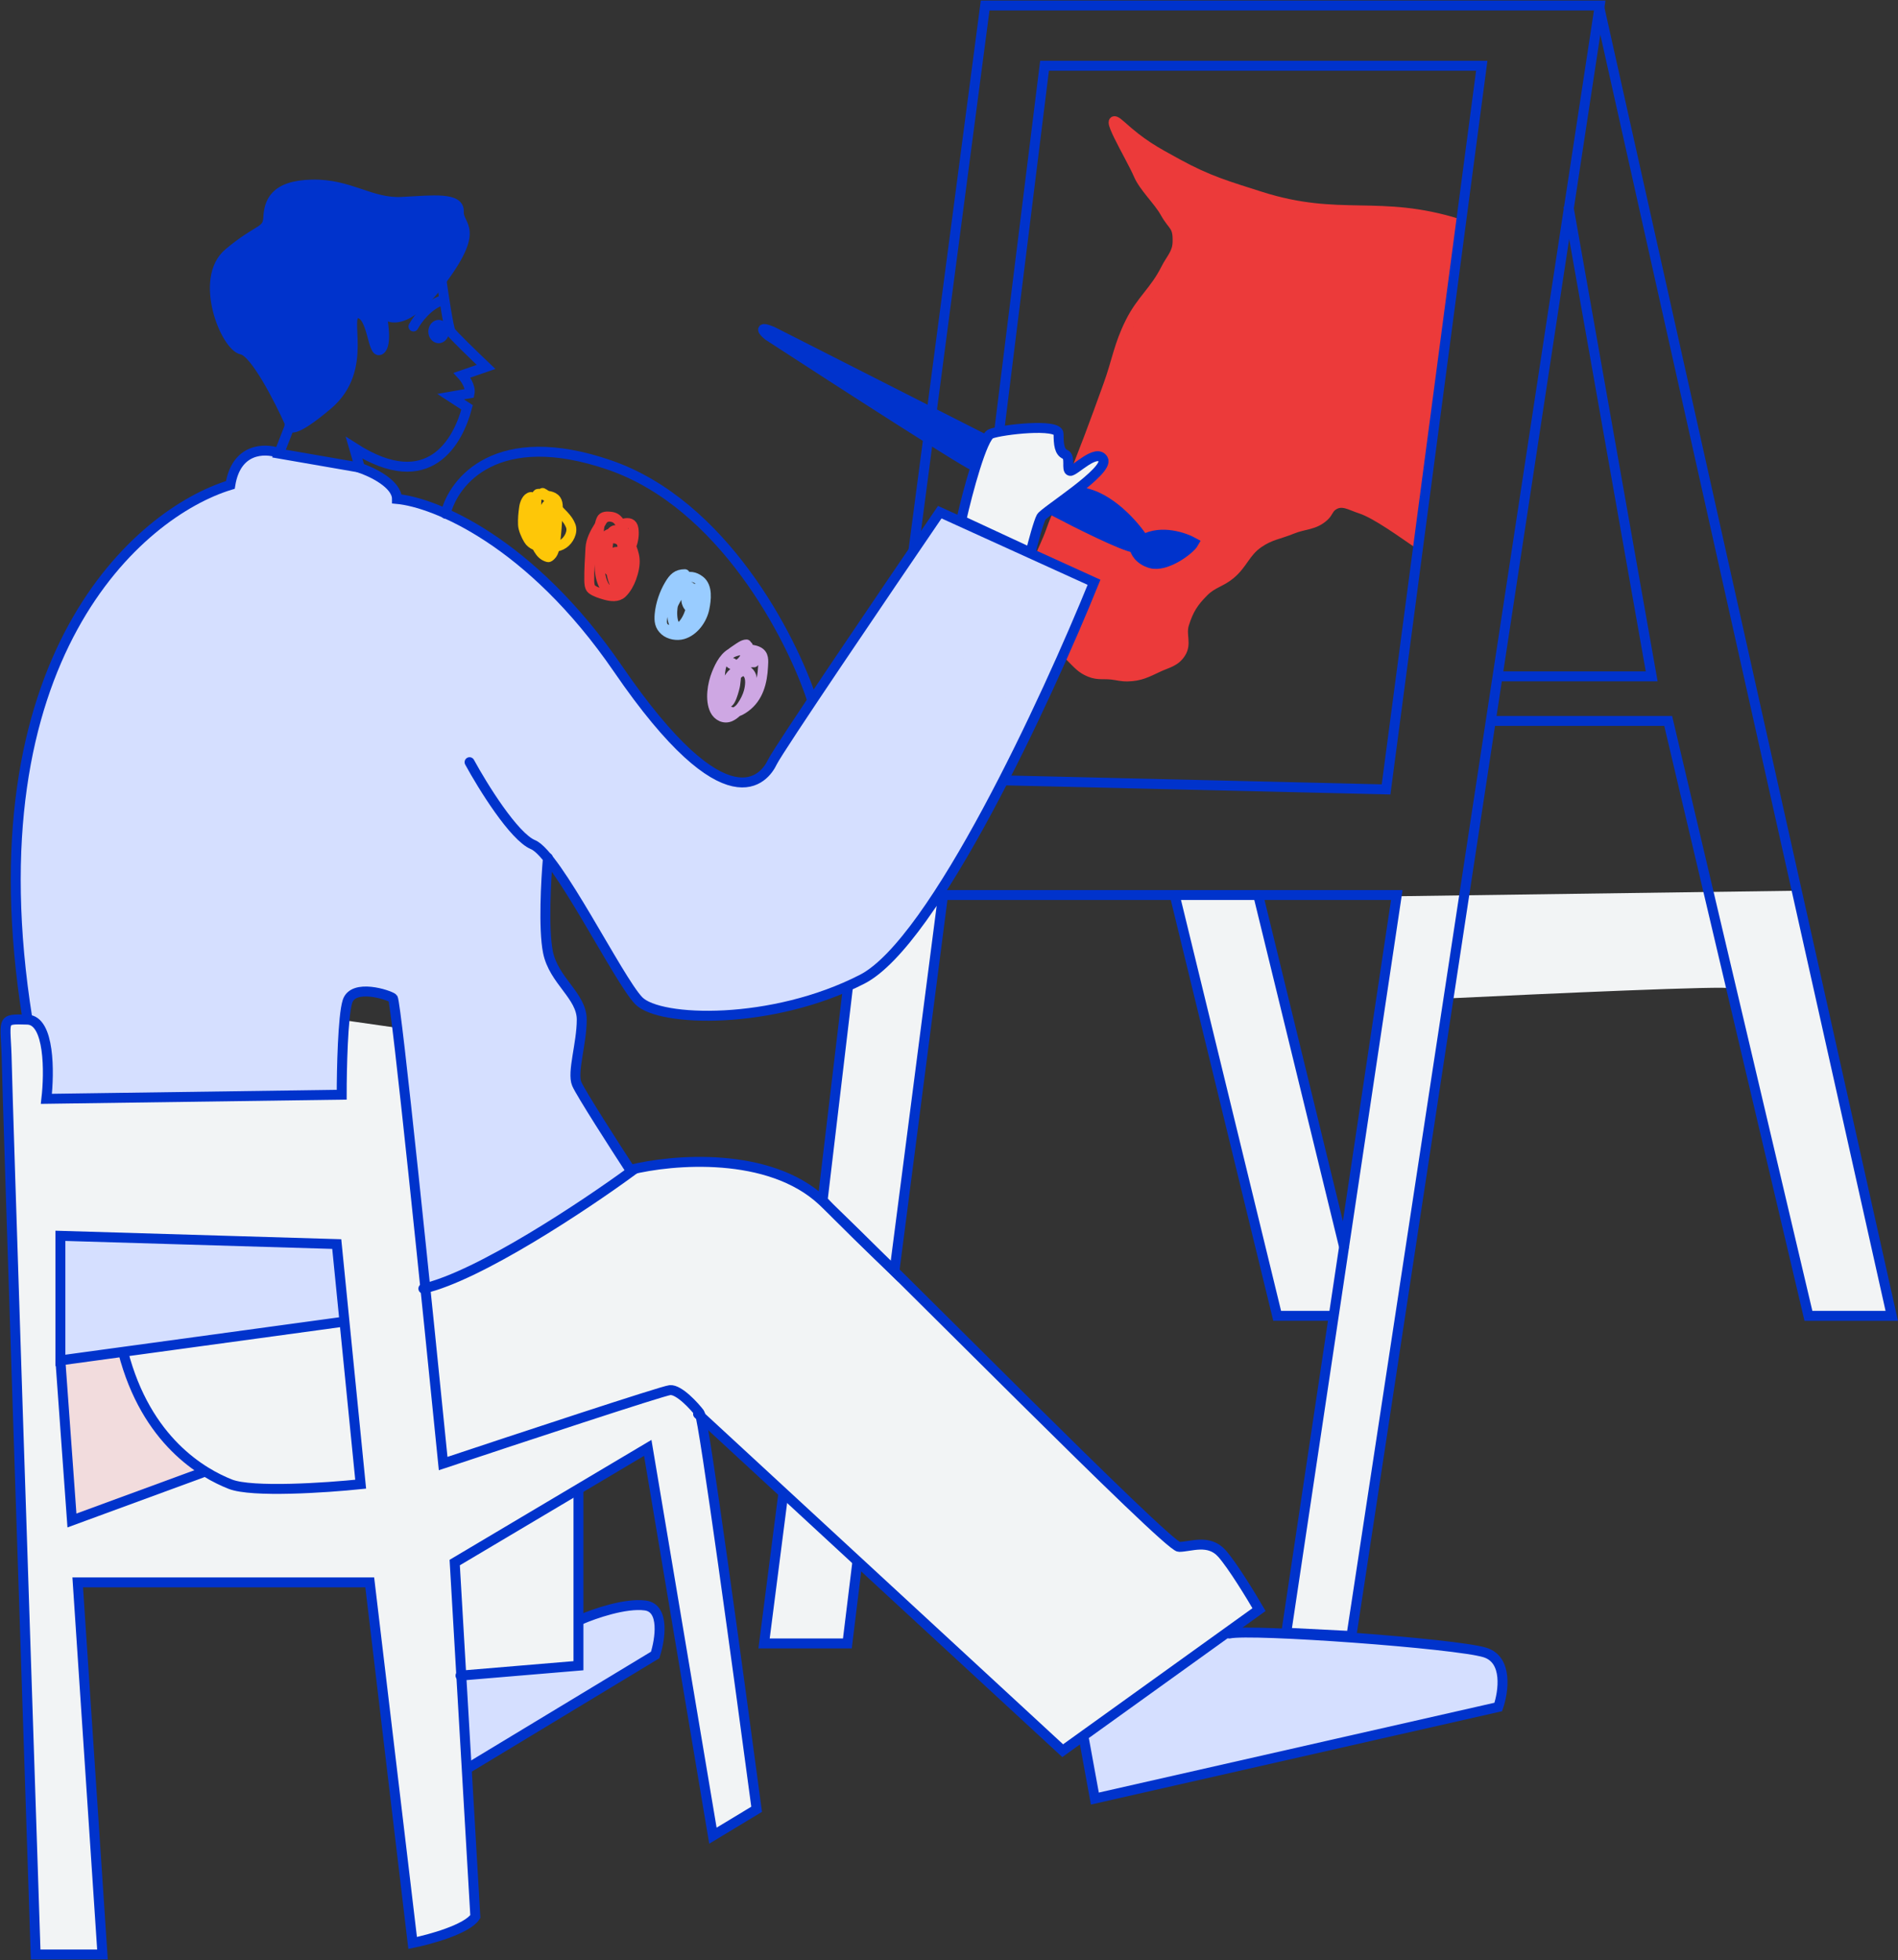
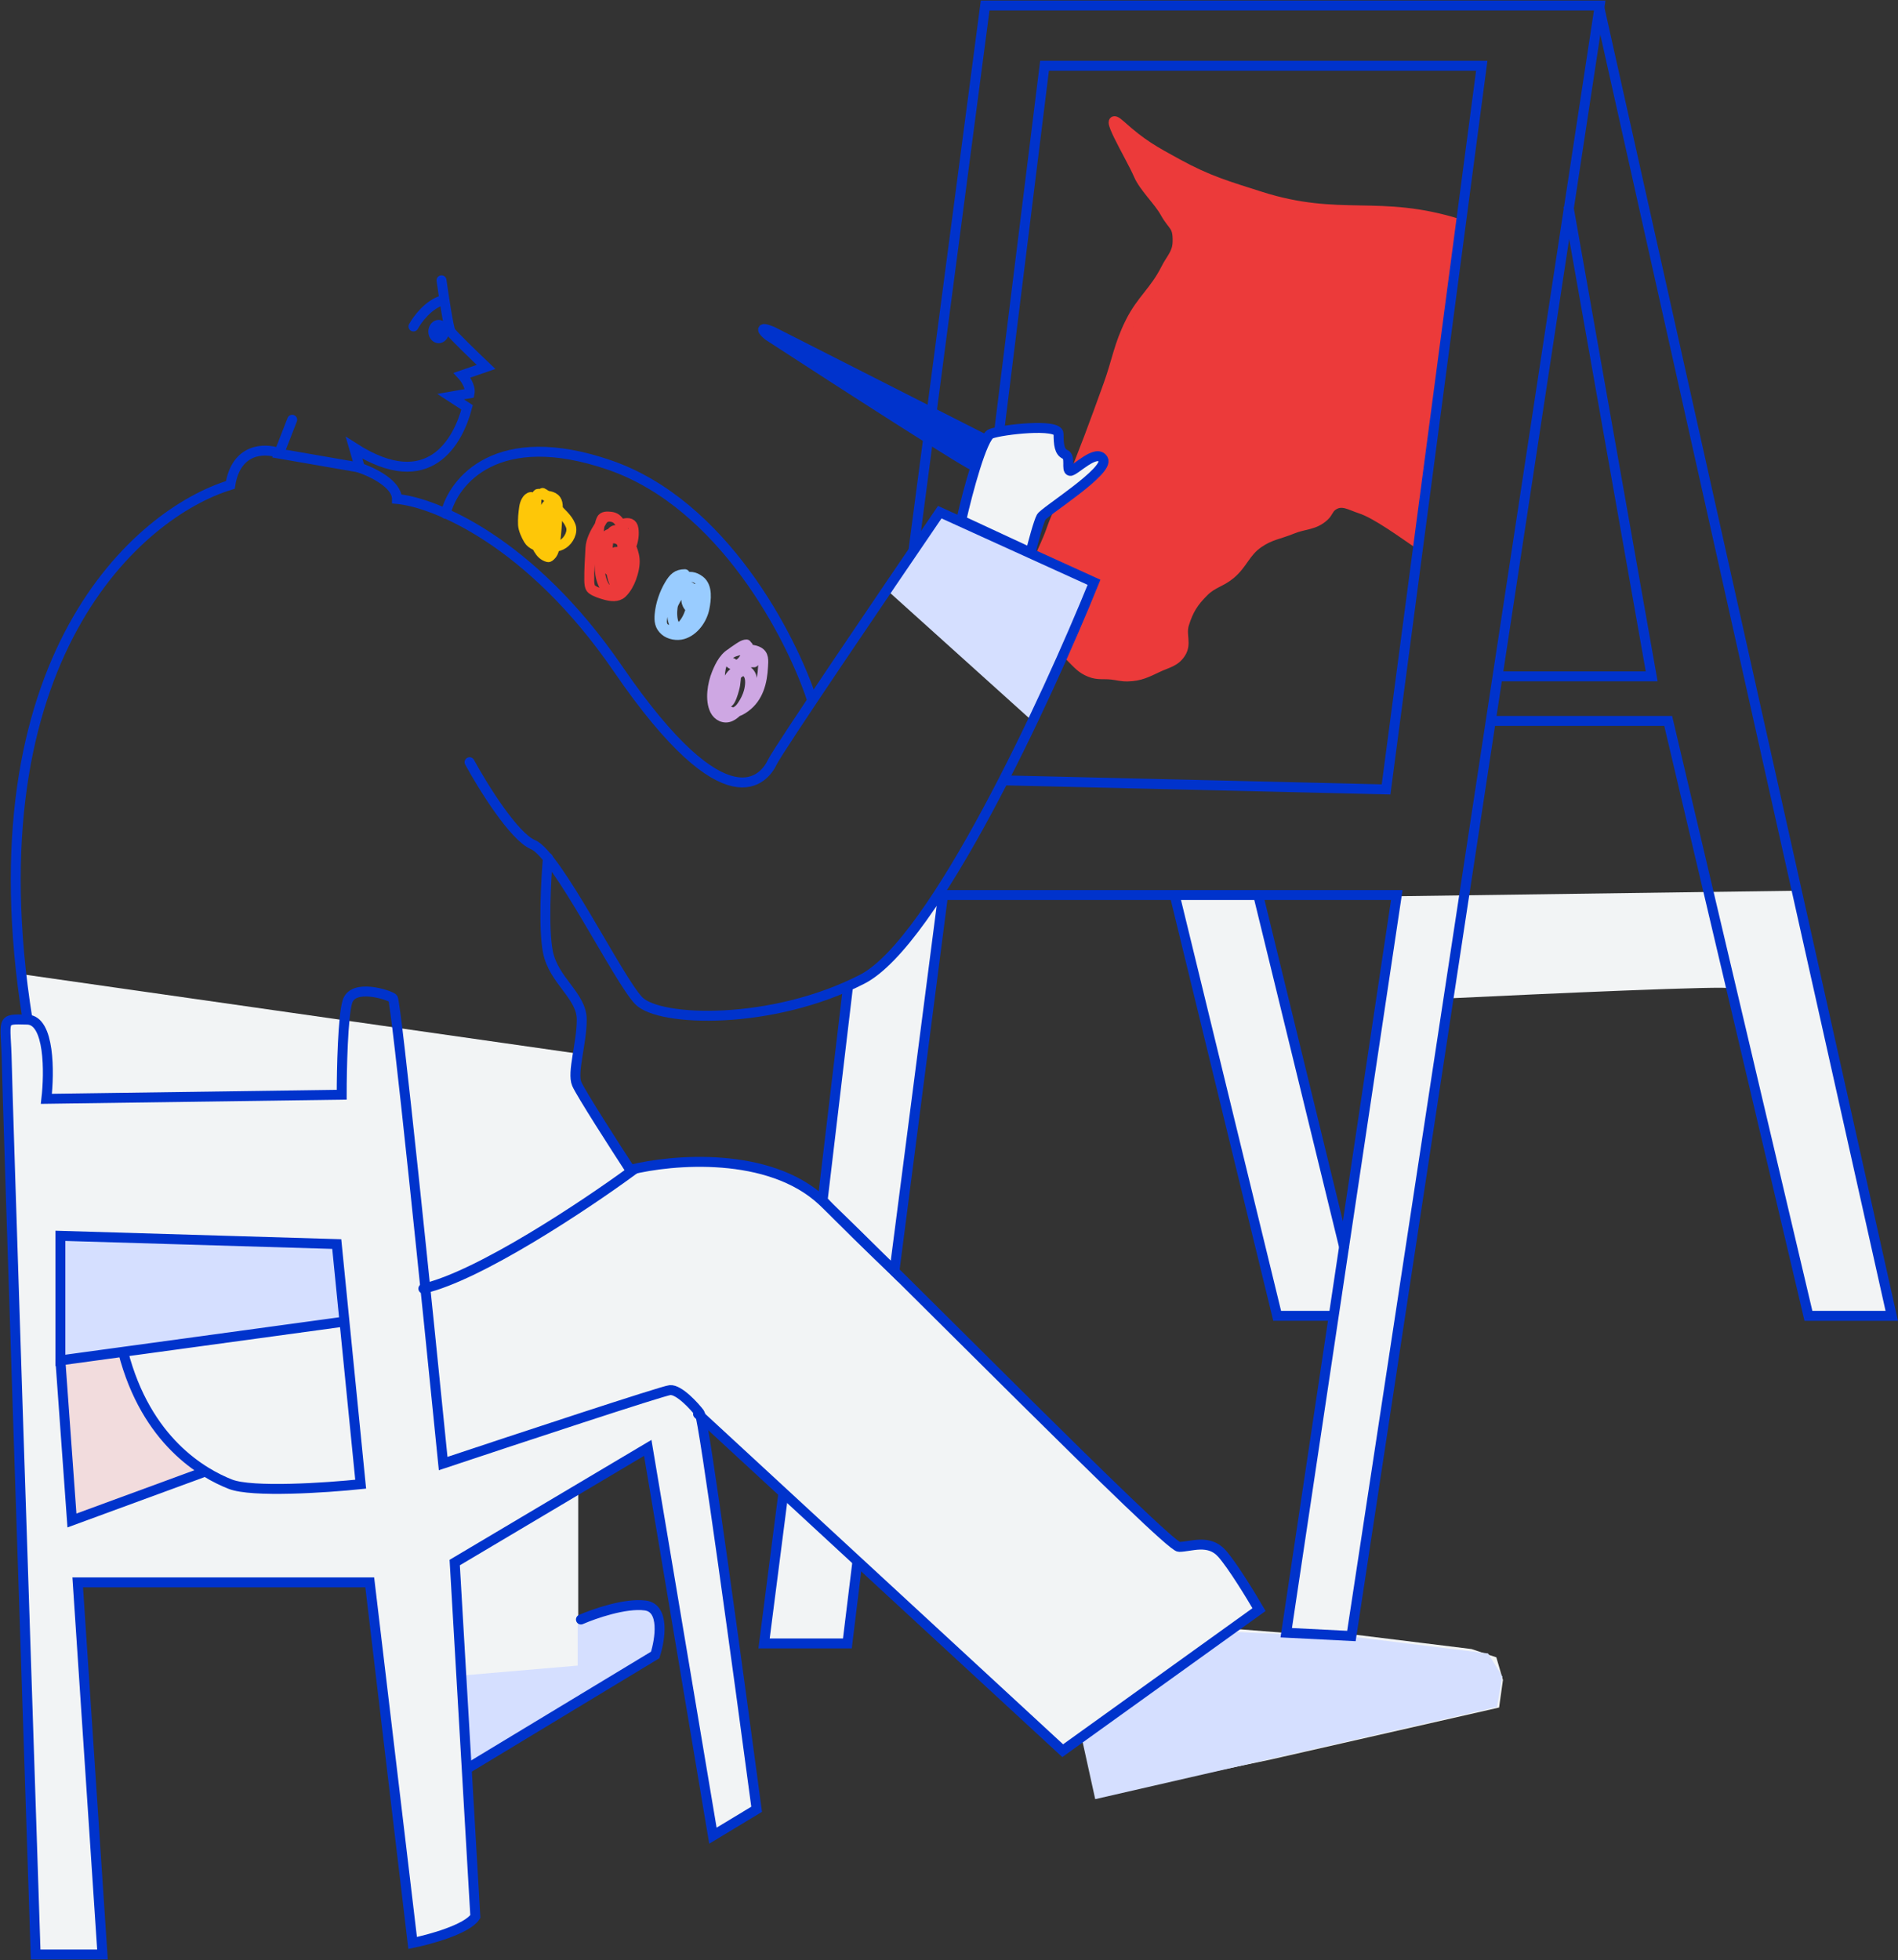
<svg xmlns="http://www.w3.org/2000/svg" width="1720" height="1776" viewBox="0 0 1720 1776" fill="none">
  <rect x="0" y="0" width="1720" height="1776" fill="#333333" stroke="none" />
  <path d="M992.5 1627.5L983.5 1574L963 1587L777.5 1417L768 1488.5H691L709.5 1351.5L635 1285.5L685 1638L646.5 1663L589 1312.5L524 1351.5V1470L543 1460L578 1454L594 1460L597.5 1476L591.5 1499.5L519 1545L425 1603.5L430 1735L425 1742L397 1755L374 1759.5L332.5 1433.5H242.5H69.5L93.5 1770H31L26.5 1592C23.833 1505.67 18.7 1332.8 19.5 1332C20.3 1331.2 10.833 1073.67 6 945V926C11.5 925.333 22.9 923.9 24.5 923.5C26.1 923.1 23.5 921.167 19 882.5L523 954.5V983.5L570.5 1060.5L629 1052.5L680.5 1056L745.5 1085.5L766 897L807 865.5L856 813L810.5 1150L1068.5 1401L1091 1398.5L1108 1407L1140.5 1457.5L1122 1476L1166.5 1479.5L1206 1189H1157L1067 812H1140L1218 1120L1265 812L1627 807L1714 1192H1639C1614.33 1094.33 1565.5 898.3 1567.5 895.5C1569.5 892.7 1398.67 900.333 1313 904.5L1232 1430.5L1224 1480.5L1333.5 1494L1356 1501.5L1362 1522L1358.5 1547L1152 1594L992.5 1627.5Z" fill="#F2F4F5" />
-   <path d="M306 1126C307.833 1148.17 311.5 1193.4 311.5 1197L54.5 1234V1119L306 1126Z" fill="#D5DFFF" />
+   <path d="M306 1126C307.833 1148.17 311.5 1193.4 311.5 1197L54.5 1234V1119L306 1126" fill="#D5DFFF" />
  <path d="M992.5 1630L980.5 1575.5L1098.5 1487.5L1118.5 1478.5L1231 1483.5L1348.5 1498L1361.5 1519L1356.5 1546.5L992.5 1630Z" fill="#D5DFFF" />
  <path d="M523.5 1509L418.5 1518L423 1602.5L595.5 1499.5V1463.5L587.5 1455H557.5L523.5 1466.5V1509Z" fill="#D5DFFF" />
  <path d="M112.5 1224.5L54 1233.5L65 1377L181.5 1332C181.5 1332 149.343 1305.96 135.5 1284C122.218 1262.92 112.5 1224.5 112.5 1224.5Z" fill="#F2DCDD" />
-   <path d="M434.5 1148L387 1167L358.5 911.5L349.5 902H318L312.5 919L309.5 991.5L42.5 996.5V955L35 930L24 923L13 791L18 723.5L32 651L57 583L95 521L160 461L209 440L216.5 419L229 409H246L331 426.5L351.5 437L360 453.5L413 470L488 522L546.5 588L590 646L641 697.5L665.5 707L687.5 704L697 694.5L707 679L852 462.5L933.5 502.5L991.5 529L899.5 725L831 836.5L789 882L761 896.5L697 915L641 919L595.5 915L576 905.5L519.5 812L498 782L494.5 798.5V865L513 892.5L527 923.5L522.5 968V981.5L573.5 1060.5L548 1079.5L434.5 1148Z" fill="#D5DFFF" />
  <path d="M252.088 410.184C239.878 405.948 214.112 405.848 208.729 439.339C125.749 464.507 -27.204 596.478 24.827 923.017" stroke="#0033CC" stroke-width="9" stroke-linecap="round" />
  <path d="M1142.05 178.002C1214.65 201.153 1249.65 180.124 1322.34 203L1284.34 491.998C1272.26 483.757 1247.02 465.336 1233.2 460.912C1223.71 457.878 1216.32 452.41 1207.91 458.007C1203.95 460.639 1203.63 464.285 1200.13 467.547C1191.02 476.043 1182.3 474.605 1170.93 479.264C1159.02 484.146 1151.19 484.621 1140.51 491.998C1128.36 500.393 1126.38 510.909 1114.97 520.366C1106.27 527.575 1098.89 528.126 1090.88 536.147C1081.5 545.531 1077.03 552.546 1073.04 565.398C1069.97 575.263 1075.59 583.105 1070.01 591.715C1064.82 599.727 1058.07 600.463 1049.61 604.443C1039.34 609.278 1033.16 612.609 1021.91 612.853C1016.29 612.975 1013.2 611.852 1007.62 611.211C999.892 610.323 995.081 611.814 987.831 608.938C979.887 605.786 976.613 601.425 970.455 595.348C956.216 581.297 951.388 569.727 944.404 550.62C941.729 543.303 939.858 539.194 938.811 531.428C936.081 511.179 945.648 500.11 952.422 480.823C958.022 464.881 962.848 456.64 969.249 441.021C983.849 405.393 991.242 385.07 1004.35 348.831C1012.34 326.719 1013.76 312.968 1024.24 291.992C1034.45 271.574 1046.29 263.927 1056.55 243.534C1061.19 234.302 1066.89 229.623 1067.13 219.246C1067.5 203.642 1063.24 205.875 1055.73 192.43C1049.8 181.796 1036.61 169.617 1031.8 158.38C1024.5 141.359 996.592 96.37 1015.77 113.644C1034.72 130.712 1045.86 136.788 1066.7 148.151L1067.46 148.565C1095.03 163.604 1112.25 168.499 1142.05 178.002Z" fill="#EC3A3A" stroke="#EC3A3A" stroke-width="9" />
  <path d="M989.336 526L853.336 468L805.336 536L936.336 654L971.336 573L989.336 526Z" fill="#D5DFFF" />
  <path d="M325.348 423.638C336.81 427.376 359.736 438.291 359.736 452.046C393.377 455.036 480.543 490.023 560.085 606.046C659.512 751.074 693.152 704.725 699.88 690.521C705.263 679.158 803.294 534.777 851.637 464.007L991.433 527.551C948.572 633.457 846.554 853.641 781.366 887.132C699.88 928.996 597.463 926.006 578.774 906.569C560.085 887.132 504.765 774.249 483.085 765.278C465.741 758.101 437.483 712.45 425.522 690.521" stroke="#0033CC" stroke-width="9" stroke-linecap="round" />
  <path d="M496.54 777.23C494.795 796.916 492.353 841.521 496.54 862.453C501.773 888.618 527.19 902.074 527.19 923.754C527.19 945.434 518.219 971.598 522.704 982.064C526.293 990.437 557.093 1038.38 572.044 1061.31C530.18 1091.96 433.893 1156.1 383.656 1167.46" stroke="#0033CC" stroke-width="9" stroke-linecap="round" />
  <path d="M571.303 1059.81C609.18 1050.34 697.044 1042.77 745.487 1088.22C806.04 1145.04 1057.97 1401.45 1068.44 1401.45C1078.9 1401.45 1095.35 1393.98 1107.31 1407.43C1116.88 1418.2 1133.72 1445.81 1140.95 1458.27L963.03 1586.1L632.603 1281.09" stroke="#0033CC" stroke-width="9" stroke-linecap="round" />
  <path d="M709.599 1355.11L692.405 1488.93H767.91L776.881 1415.66" stroke="#0033CC" stroke-width="9" stroke-linecap="round" />
  <path d="M311.893 1197.37L111.544 1224.75M111.544 1224.75L54.728 1232.51V1119.63L305.165 1127.1L326.844 1344.65C295.695 1347.89 228.464 1352.42 208.728 1344.65C184.058 1334.93 132.476 1305.95 111.544 1224.75Z" stroke="#0033CC" stroke-width="9" stroke-linecap="round" />
  <path d="M24.827 923.757C45.161 924.355 44.763 971.851 42.022 995.524L309.651 991.786C309.651 969.11 310.698 920.468 314.884 907.311C320.117 890.864 352.262 901.33 356 904.32C358.991 906.713 387.647 1186.4 401.602 1325.95C467.388 1304.02 600.605 1260.01 607.184 1259.42C615.407 1258.67 629.611 1274.37 634.096 1280.35C637.685 1285.13 669.98 1521.56 685.679 1639.18L646.058 1663.1L587 1311.75L412.068 1415.66L430.757 1736.37C423.581 1747.73 389.89 1757.05 373.942 1760.29L335.068 1433.6H70.428L92.856 1770.75H32.302C23.83 1514.59 6.736 994.328 6.138 962.631C5.391 923.01 -0.59 923.01 24.827 923.757Z" stroke="#0033CC" stroke-width="9" stroke-linecap="round" />
  <path d="M54.728 1232.51L65.195 1377.54L183.311 1334.18" stroke="#0033CC" stroke-width="9" stroke-linecap="round" />
  <path d="M374.687 295.804C378.175 289.325 388.442 275.47 401.599 271.882" stroke="#0033CC" stroke-width="9" stroke-linecap="round" />
  <path d="M400.106 253.941C402.1 268.144 406.535 297.3 408.33 300.29C410.124 303.28 430.508 322.966 440.475 332.435L418.796 339.911C421.537 342.901 426.72 350.377 425.524 356.358L408.33 359.348L423.281 369.066C415.307 399.468 389.042 449.355 320.864 405.697L326.097 423.639L252.835 410.93L264.796 380.28" stroke="#0033CC" stroke-width="9" stroke-linecap="round" />
  <path d="M1448.95 5L1714.34 1192.14H1638.83L1511.74 653.143H1348.03" stroke="#0033CC" stroke-width="9" />
  <path d="M1354.75 612.777H1496.79L1421.29 186.662" stroke="#0033CC" stroke-width="9" />
  <path d="M827.714 499.144L892.753 5H1449.69L1224.67 1482.2L1165.62 1479.21L1265.79 810.881H854.627L810.52 1151.77C794.323 1136.32 758.639 1101.84 745.481 1087.48L768.656 892.366" stroke="#0033CC" stroke-width="9" />
  <path d="M908.456 706.971L1256.08 715.194L1342.79 59.575H946.582L905.465 390.748" stroke="#0033CC" stroke-width="9" />
  <path d="M894.25 398.969L699.882 300.29C686.725 294.907 691.908 300.539 696.144 304.028C758.94 344.895 884.532 425.882 884.532 422.891C884.532 419.901 891.011 405.697 894.25 398.969Z" fill="#0033CC" stroke="#0033CC" stroke-width="9" />
-   <path d="M1028.07 496.156C1019.09 495.558 975.984 473.978 955.551 463.263L980.221 446.068C1005.34 449.657 1028.07 475.971 1036.29 488.68C1052.44 479.709 1073.42 486.936 1081.89 491.67C1078.15 498.398 1056.47 514.097 1043.02 510.36C1032.25 507.369 1028.56 499.644 1028.07 496.156Z" fill="#0033CC" stroke="#0033CC" stroke-width="9" />
  <ellipse cx="397.531" cy="300.384" rx="9.386" ry="10.559" fill="#0033CC" />
-   <path d="M219.195 316.739C231.157 319.131 253.085 362.091 262.554 383.273C261.059 388.755 265.844 393.141 296.943 366.827C335.816 333.933 309.651 284.594 323.855 283.846C338.059 283.099 337.311 322.72 344.787 316.739C350.768 311.954 347.279 290.325 344.787 280.108C349.522 289.328 366.766 297.602 397.865 256.934C436.738 206.099 415.059 205.351 415.806 191.895C416.554 178.439 392.632 181.428 364.224 182.924C335.816 184.419 317.127 166.477 282.739 167.225C248.351 167.972 243.865 183.671 243.118 197.127C242.37 210.584 234.894 206.098 207.234 229.273C179.574 252.448 204.244 313.748 219.195 316.739Z" fill="#0033CC" stroke="#0033CC" stroke-width="9" />
  <path d="M1064.7 811.621L1157.4 1192.13H1208.23" stroke="#0033CC" stroke-width="9" stroke-linecap="round" />
  <path d="M1140.2 810.873L1217.95 1129.34" stroke="#0033CC" stroke-width="9" stroke-linecap="round" />
-   <path d="M524.202 1351.38V1509.11L417.3 1518.08" stroke="#0033CC" stroke-width="9" stroke-linecap="round" />
  <path d="M526.445 1467.25C538.407 1462.01 566.814 1452.14 584.756 1454.54C602.698 1456.93 598.212 1485.44 593.727 1499.39L425.523 1601.06" stroke="#0033CC" stroke-width="9" stroke-linecap="round" />
-   <path d="M982.466 1576.4L992.184 1629.48L1357.75 1546.5C1362.48 1532.79 1366.72 1503.74 1345.79 1497.16C1319.62 1488.94 1133.48 1475.47 1114.04 1479.96" stroke="#0033CC" stroke-width="9" stroke-linecap="round" />
  <path d="M403.844 465.503C410.821 436.098 450.343 386.111 552.61 421.396C654.878 456.682 717.076 576.891 735.765 633.706" stroke="#0033CC" stroke-width="9" stroke-linecap="round" />
  <path d="M482.321 451.841C482.321 466.683 479.882 484.158 487.946 497.538C490.093 501.1 492.5 503.657 496.645 504.787C497.444 505.005 498.488 503.958 499.023 503.483C502.44 500.445 502.687 495.004 503.198 490.811C504.215 482.475 504.82 474.034 505.17 465.643C505.327 461.884 506.304 456.256 503.923 452.943C501.037 448.927 495.573 449.406 491.31 448.188C487.35 447.056 486.623 446.416 486.236 451.058C485.704 457.443 485.975 463.912 485.975 470.311C485.975 476.216 485.233 482.725 486.497 488.55C487.167 491.641 489.919 492.316 492.76 492C498.821 491.327 497.147 474.942 495.659 471.5C494.459 468.723 489.416 463.44 489.135 469.471C488.998 472.431 487.387 485.832 491.194 487.216C495.555 488.802 500.531 463.472 500.531 460.134C500.531 458.102 499.761 457.251 497.747 457.089C495.11 456.878 494.405 459.567 493.804 461.7C492.642 465.817 492.159 470.202 491.832 474.458C491.808 474.769 491.48 480.699 492.615 479.764C493.958 478.658 494.982 476.23 495.717 474.806C497.656 471.052 499.386 467.183 500.966 463.266C502.099 460.453 503.424 457.394 504.01 454.393C504.125 453.803 504.413 452.308 503.14 453.233C501.584 454.364 499.143 457.509 497.979 458.626" stroke="#FEC708" stroke-width="9" stroke-linecap="round" />
  <path d="M549.649 468.545C546.661 468.545 544.119 474.661 542.864 476.693C539.098 482.795 535.449 489.39 535.064 496.7C534.552 506.438 533.871 516.071 533.992 525.841C534.02 528.123 534.191 532.177 536.166 533.757C539.311 536.272 544.809 537.929 548.605 538.976C553.54 540.337 559.687 541.194 563.712 537.381C567.467 533.824 570.282 528.677 572.063 523.869C573.988 518.672 575.6 512.116 575.108 506.53C574.281 497.166 568.327 487.835 564.495 479.448C561.886 473.737 560.06 468.831 553.303 468.139C550.399 467.842 546.29 467.537 544.952 470.749C542.63 476.322 542.4 482.93 542.4 488.871C542.4 496.009 544.094 504.272 551.186 507.632C556.876 510.327 560.864 506.513 562.842 501.166C565.273 494.594 564.38 488.538 556.405 487.741C548.665 486.967 544.623 493.377 543.908 500.209C542.882 510.009 542.493 523.095 548.084 531.756C552.658 538.844 558.295 530.078 560.523 525.58C563.517 519.533 567.965 507.39 562.146 501.572C559.304 498.729 555.567 499.791 554.463 503.514C552.347 510.645 553.653 520.842 556.434 527.581C560.112 536.491 564.456 525.1 565.597 520.68C568.556 509.217 570.979 491.702 561.654 482.289C556.506 477.094 552.875 483.14 551.795 488.06C550.638 493.33 550.474 498.95 550.287 504.326C550.171 507.677 549.522 512.803 551.36 515.866C553.186 518.91 557.401 517.034 559.45 515.344C563.427 512.066 566.183 506.737 567.192 501.746C568.761 493.976 563.643 484.858 555.419 483.536C549.4 482.569 547.352 488.02 546.75 493.076C545.874 500.431 552.959 506.725 560.204 505.544C571.346 503.727 575.551 488.65 574.064 479.042C573.255 473.815 569.659 473.319 565.307 474.287" stroke="#EC3A3A" stroke-width="9" stroke-linecap="round" />
  <path d="M620.633 520.214C613.475 520.214 610.343 523.581 606.657 529.725C601.987 537.508 598.617 547.439 597.784 556.517C597.237 562.482 597.762 567.253 602.481 571.363C606.652 574.995 613.554 576.181 618.893 574.61C629.006 571.636 636.361 561.057 638.349 551.24C639.939 543.39 641.494 531.525 634.203 525.956C614.651 511.02 599.872 550.253 599.872 563.128C599.872 574.033 613.992 571.657 619.038 565.738C623.158 560.905 625.606 554.364 626.664 548.166C627.286 544.517 628.938 536.624 626.78 533.146C621.89 525.268 611.039 544.722 610.049 547.905C608.325 553.453 608.148 573.675 619.183 567.535C625.605 563.962 628.951 555.75 630.694 549.036C631.586 545.602 633.486 538.915 629.911 536.22C623.603 531.463 621.021 541.523 622.256 545.76C622.833 547.735 624.595 551.638 627.418 550.428C630.869 548.949 631.805 542.282 632.318 539.091C632.638 537.099 633.069 533.93 630.433 533.378C628.636 533.002 628.096 533.994 627.418 535.35" stroke="#99CCFF" stroke-width="9" stroke-linecap="round" />
  <path d="M676.477 583.88C673.657 583.88 670.275 586.451 668.069 587.911C663.804 590.733 658.044 594.666 655.427 599.277C651.293 606.56 652.469 617.536 652.469 625.518C652.469 631.867 653.384 637.003 657.688 641.785C663.124 647.825 669.337 645.175 675.405 640.741C687.314 632.038 690.784 617.964 691.497 603.946C691.778 598.431 692.554 593.016 686.916 590.26C680.886 587.312 671.742 588.194 665.633 590.376C657.132 593.412 652.591 602.474 649.424 610.325C645.695 619.571 643.223 634.03 647.859 643.438C650.435 648.667 656.383 651.675 661.922 649.15C669.558 645.669 676.263 634.817 678.449 626.968C679.732 622.36 680.898 614.692 677.811 610.499C672.972 603.925 666.32 612.38 663.661 616.588C660.033 622.331 653.224 637.041 658.877 643.438C665.842 651.319 675.237 636.739 677.405 631.839C680.13 625.684 684.565 614.361 678.333 608.759C672.607 603.612 664.957 607.868 661.458 613.224C658.046 618.446 654.429 628.603 657.398 634.797C661.189 642.704 666.016 622.203 666.213 620.531C666.864 614.999 668.418 606.042 664.473 601.22C663.571 600.117 660.21 599.845 662.009 601.104C672.433 608.401 680.351 585.75 677.492 585.214C674.824 584.714 674.893 588.703 674.912 590.376C674.957 594.461 676.343 598.662 680.537 600.06C685.054 601.566 683.992 583.27 683.262 600.06" stroke="#CEA7E3" stroke-width="9" stroke-linecap="round" />
  <path d="M481.276 450.277C477.479 450.656 475.481 456.31 475.013 459.468C474.217 464.84 473.736 469.98 473.969 475.445C474.142 479.506 476.811 485.389 478.956 488.899C481.892 493.704 487.031 494.981 492.236 495.568C498.329 496.254 505.56 496.144 510.764 492.523C515.397 489.301 519.343 482.08 517.173 476.373C514.496 469.335 508.164 464.615 503.458 459.149C501.38 456.736 498.601 454.431 496.933 451.726C495.485 449.377 494.258 447.713 491.714 446.623" stroke="#FEC708" stroke-width="9" stroke-linecap="round" />
  <path d="M897.992 392.986C890.217 395.977 876.81 445.815 871.079 471.482L933.875 500.637C936.118 491.666 941.201 472.677 943.593 468.491C946.584 463.259 1005.64 426.627 999.661 416.161C993.681 405.695 973.496 427.375 969.758 426.627C966.021 425.88 970.506 413.919 965.273 411.676C960.04 409.433 959.292 402.705 959.292 392.986C959.292 383.268 907.71 389.249 897.992 392.986Z" fill="#F2F4F5" stroke="#0033CC" stroke-width="9" stroke-linecap="round" />
</svg>